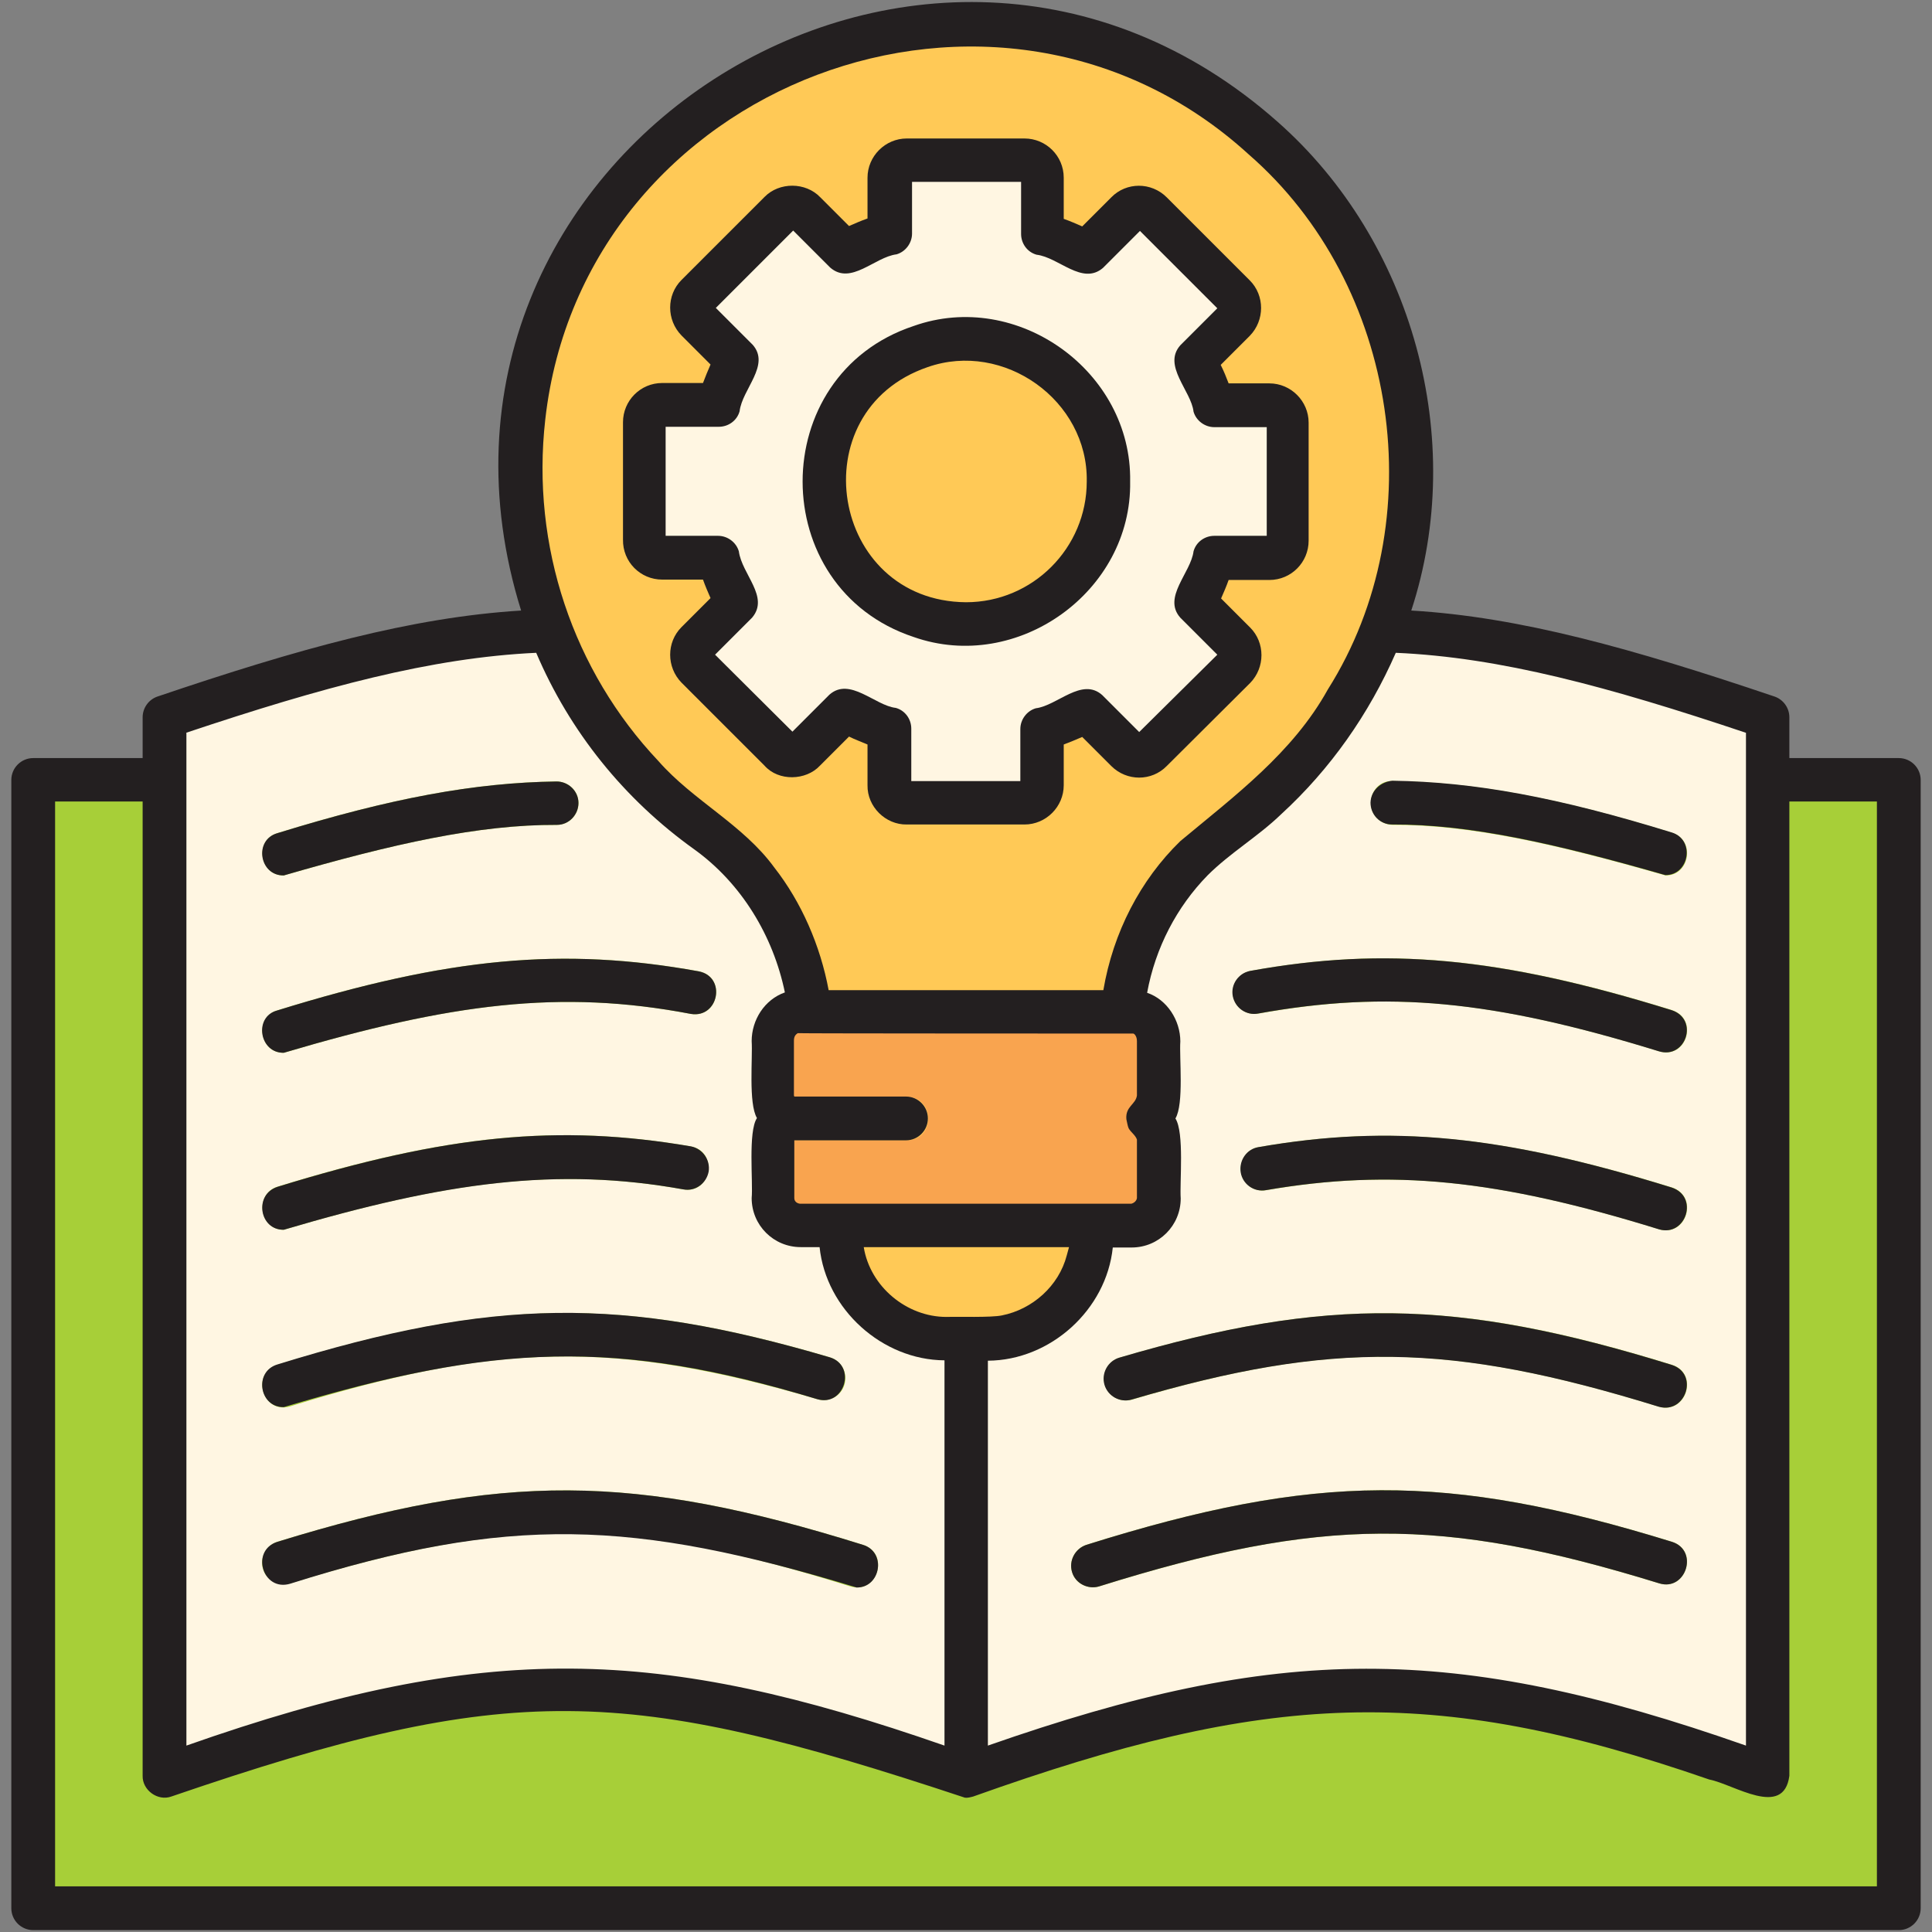
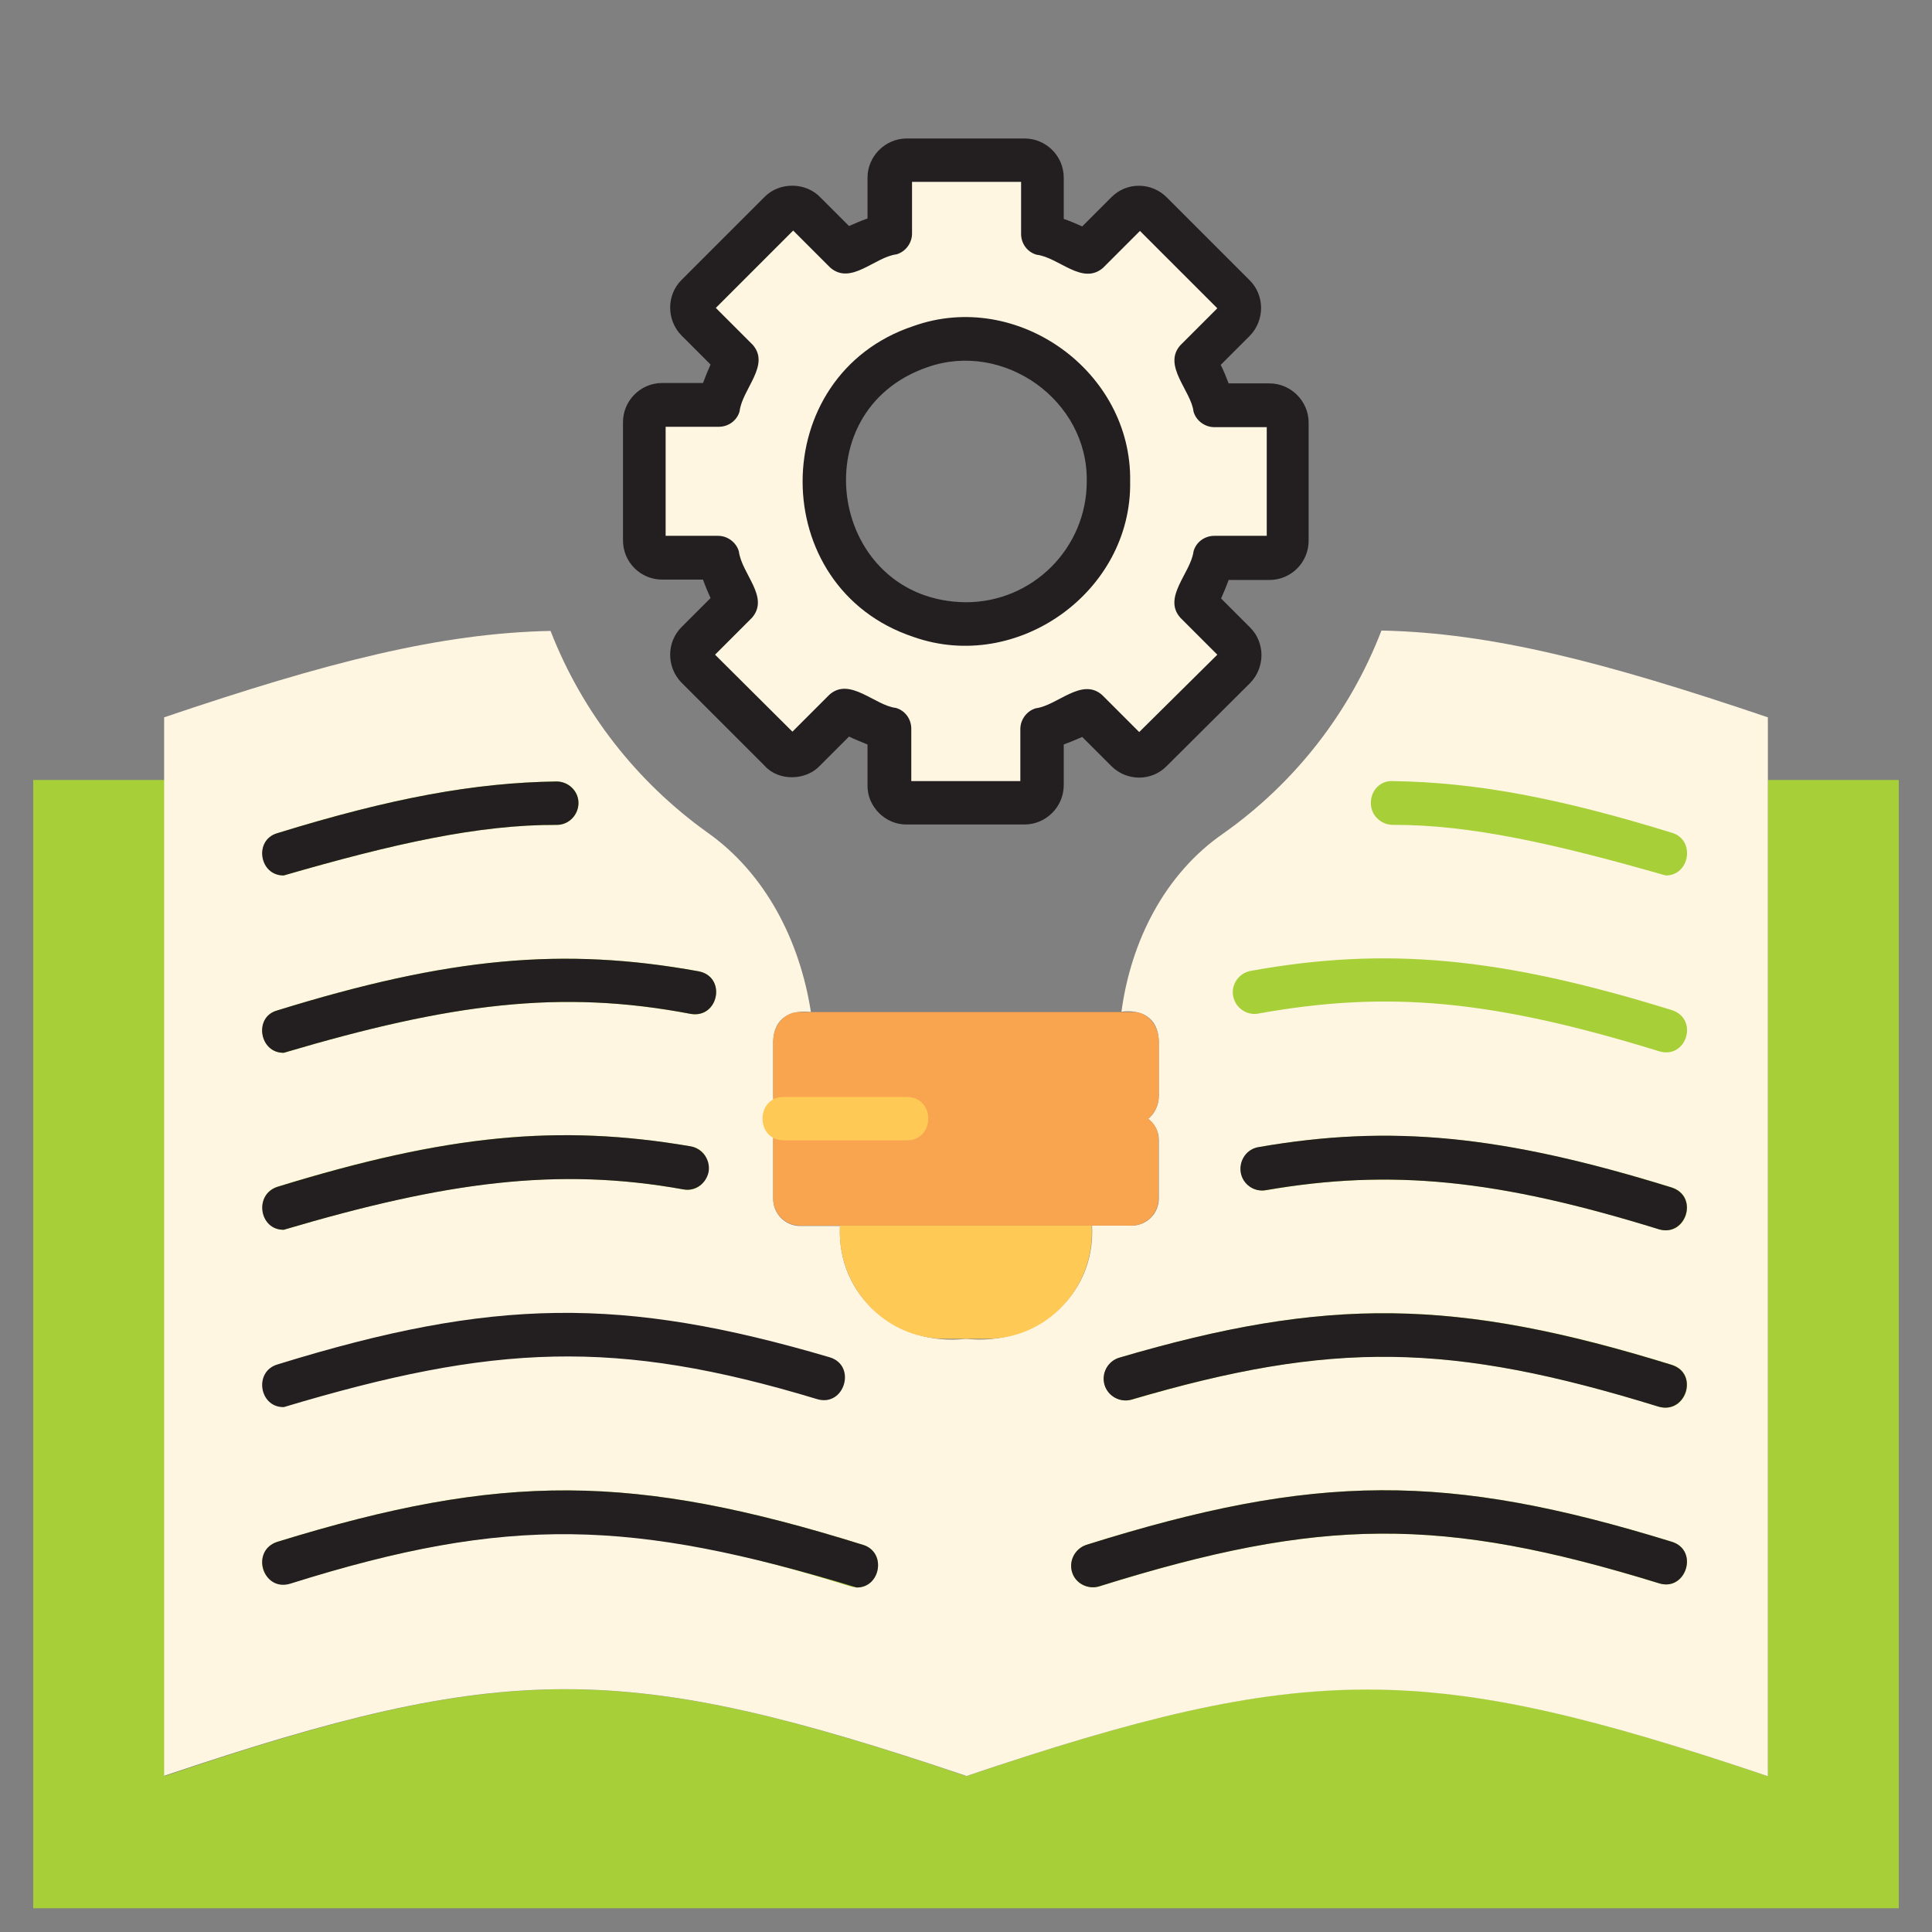
<svg xmlns="http://www.w3.org/2000/svg" width="512" height="512" viewBox="0 0 512 512" fill="none">
  <rect x="0" y="0" width="512" height="512" fill="#808080" stroke="none" />
-   <path d="M374.1 124.5C374.1 164.2 354.4 199.4 324.3 220.8C308.6 231.7 299.9 249.5 297.3 268.2H215.1C212.3 249.5 203.2 231.5 187.5 220.5C101 159.2 134.8 19.9 242.7 7.3C313.8 -0.6 374.1 54.9 374.1 124.5Z" fill="#FFC956" />
  <path d="M503.2 206.7V505.7H8.8V206.7H43.6V470.7C134.2 440 165.5 440 256.1 470.7C346.8 440 377.9 440 468.5 470.7V206.7H503.2Z" fill="#A7CF38" />
  <path d="M468.5 190.1V470.7C377.9 440.1 346.7 440.1 256 470.7V354.8C274.2 356.8 290.4 343.6 289.4 324.8H299.9C303.9 324.8 307.1 321.6 307.1 317.6V302.1C307.1 299.8 306 297.8 304.3 296.5C306 295.1 307.1 292.9 307.1 290.4V275.9C306.9 269.5 302.4 267.5 297.2 268.1C299.7 249.5 308.6 231.6 324.3 220.8C343.1 207.5 357.7 188.9 366.1 167.1C395.2 167.7 425.1 175.4 468.5 190.1Z" fill="#FFF6E2" />
  <path d="M256 354.8V470.6C165.4 440 134.2 440 43.5 470.6V190.1C86.9 175.4 116.7 167.8 145.9 167.2C154.3 188.8 168.8 207.2 187.3 220.5C203 231.5 212 249.5 214.9 268.2C209.6 267.6 205.1 269.6 204.9 276V290.5C204.9 293 206 295.2 207.7 296.6C206 297.9 204.9 299.9 204.9 302.2V317.7C204.9 321.7 208.1 324.9 212.1 324.9H222.6C221.7 343.7 237.8 356.9 256 354.8Z" fill="#FFF6E2" />
  <path d="M228.7 409.4C167.9 390.4 133.1 390.2 73.5 408.6C70.5 409.5 68.8 412.8 69.7 415.8C70.6 418.8 73.9 420.5 76.9 419.6C134.6 401.8 166.4 401.9 225.3 420.4C232.4 422.6 236 411.8 228.7 409.4Z" fill="#A7CF38" />
-   <path d="M73.5 361.7C66.3 364 69.7 374.9 76.9 372.7C132.2 355.6 163.5 355.2 216.6 370.8C219.7 371.7 222.9 370 223.8 366.9C224.7 363.8 223 360.6 219.9 359.7C164.9 343.5 130.7 344 73.5 361.7Z" fill="#A7CF38" />
  <path d="M75.2 325.9C118.2 313.1 147.8 309.2 181.1 315.2C188.5 316.5 190.5 305.1 183 303.8C148 297.8 118.3 300.7 73.5 314.5C67.3 316.5 68.8 326 75.2 325.9Z" fill="#A7CF38" />
  <path d="M75.2 279C119.3 265.9 148.6 262.1 183.1 268.7C190.5 269.9 192.6 258.8 185.1 257.4C149.2 250.9 118.9 253.7 73.4 267.8C67.3 269.6 68.8 279.1 75.2 279Z" fill="#A7CF38" />
  <path d="M75.2 232C104.2 223.6 126.9 218.5 147.6 218.6C150.8 218.6 153.3 215.9 153.3 212.8C153.3 209.6 150.6 207.1 147.5 207.1C125.8 207.4 103.6 211.5 73.5 220.8C67.3 222.6 68.8 232.1 75.2 232Z" fill="#A7CF38" />
  <path d="M443.1 408.6C383.5 390.2 348.7 390.3 287.9 409.4C284.9 410.4 283.2 413.6 284.1 416.6C285 419.7 288.4 421.3 291.3 420.4C350.1 402 382 401.8 439.7 419.6C446.8 421.8 450.3 410.9 443.1 408.6Z" fill="#A7CF38" />
  <path d="M443.1 361.7C385.9 344 351.7 343.6 296.7 359.8C293.7 360.7 291.9 363.9 292.8 367C293.7 370 296.9 371.8 300 370.9C353.1 355.2 384.4 355.7 439.7 372.8C446.9 374.8 450.3 364 443.1 361.7Z" fill="#A7CF38" />
  <path d="M443.1 314.7C398.3 300.9 368.6 297.9 333.6 304C330.5 304.5 328.4 307.5 328.9 310.7C329.4 313.8 332.4 316 335.6 315.4C368.7 309.7 396.9 312.5 439.8 325.8C446.9 327.8 450.3 317.1 443.1 314.7Z" fill="#A7CF38" />
  <path d="M443.1 267.7C397.6 253.6 367.4 250.8 331.4 257.3C328.3 257.9 326.2 260.9 326.8 264C327.4 267.1 330.4 269.2 333.5 268.6C367.9 262.4 395.6 265 439.7 278.6C446.9 280.8 450.3 270.1 443.1 267.7Z" fill="#A7CF38" />
  <path d="M369 218.6C389.7 218.5 412.4 223.7 441.4 232C447.8 232.1 449.4 222.6 443.1 220.7C413 211.4 390.8 207.3 369.1 207C365.8 206.8 363.3 209.5 363.3 212.7C363.2 215.9 365.8 218.5 369 218.6Z" fill="#A7CF38" />
  <path d="M336.5 107.4H321.5C320.2 103.3 318.5 99.3 316.6 95.6L327.3 85C329.1 83.2 329.1 80.2 327.3 78.4L305.3 56.4C303.5 54.6 300.5 54.6 298.7 56.4L288 67C284.3 65 280.3 63.4 276.2 62.1V47.1C276.2 44.5 274.1 42.4 271.6 42.4H240.4C237.9 42.4 235.8 44.5 235.8 47.1V62.1C231.7 63.4 227.7 65 224 67L213.4 56.4C211.6 54.6 208.6 54.6 206.8 56.4L184.8 78.4C183 80.2 183 83.2 184.8 85L195.4 95.6C193.4 99.4 191.8 103.3 190.5 107.4H175.5C172.9 107.4 170.8 109.5 170.8 112V143.1C170.8 145.7 172.9 147.8 175.5 147.8H190.5C191.8 151.9 193.4 155.9 195.4 159.6L184.8 170.2C183 172 183 175 184.8 176.8L206.8 198.8C208.6 200.6 211.6 200.6 213.4 198.8L224 188.2C227.8 190.2 231.7 191.8 235.8 193.1C236 195 235.1 209.2 236.5 210.5C237.3 211.8 238.8 212.7 240.4 212.7H271.6C274.1 212.7 276.2 210.6 276.2 208V193C280.3 191.7 284.3 190 288 188.1L298.6 198.7C300.4 200.5 303.4 200.5 305.2 198.7L327.2 176.7C329 174.9 329 171.9 327.2 170.1L316.6 159.5C318.6 155.8 320.2 151.8 321.5 147.7H336.5C339.1 147.7 341.2 145.6 341.2 143V112C341.2 109.5 339.1 107.4 336.5 107.4ZM256 165.3C235.7 165.4 218.2 148.6 218.2 127.6C219.9 77.5 292.3 77.9 293.7 127.6C293.8 148.4 276.9 165.3 256 165.3Z" fill="#FFF6E2" />
  <path d="M304.3 296.5C305.9 295.1 307.1 292.9 307.1 290.4V276C307.1 271.7 304.1 268.2 300.4 268.2H211.7C208 268.2 204.9 271.6 204.9 276V290.4C204.9 293 206 295.1 207.7 296.5C206 297.8 204.9 299.8 204.9 302.1V317.6C204.9 321.6 208.1 324.8 212.1 324.8H299.8C303.8 324.8 307 321.6 307 317.6V302.1C307.1 299.8 306 297.8 304.3 296.5Z" fill="#F9A44F" />
  <path d="M261.3 354.8H250.7C234.4 354.9 221.7 341 222.6 324.8H289.3C290.3 341 277.6 354.9 261.3 354.8Z" fill="#FFC956" />
  <path d="M240.3 302.2H207.7C200.2 302.2 200.2 290.7 207.7 290.7H240.3C247.9 290.7 247.9 302.2 240.3 302.2Z" fill="#FFC956" />
  <path d="M76.9 419.7C134.9 401.4 167.7 402.7 227 420.7C233.4 420.8 235 411.3 228.7 409.4C167.9 390.4 133.1 390.2 73.5 408.6C66.3 410.9 69.6 421.9 76.9 419.7Z" fill="#231F20" />
  <path d="M75.2 372.9C130.9 356.2 163.1 354.6 216.6 370.8C223.8 372.9 227.1 361.9 219.9 359.7C164.9 343.5 130.7 343.9 73.5 361.6C67.2 363.5 68.7 373 75.2 372.9Z" fill="#231F20" />
  <path d="M75.2 325.9C118.1 313.2 147.8 309.2 181.1 315.2C184.3 315.8 187.2 313.6 187.8 310.5C188.3 307.4 186.2 304.4 183.1 303.8C148 297.8 118.4 300.7 73.6 314.5C67.2 316.5 68.7 326 75.2 325.9Z" fill="#231F20" />
  <path d="M75.2 279C119.4 265.9 148.6 262.1 183.1 268.7C190.5 269.9 192.6 258.8 185.1 257.4C149.2 250.9 118.9 253.7 73.4 267.8C67.2 269.5 68.7 279.1 75.2 279Z" fill="#231F20" />
  <path d="M75.2 232C104.2 223.6 126.9 218.5 147.6 218.6C150.8 218.6 153.3 215.9 153.3 212.8C153.3 209.6 150.6 207.1 147.5 207.1C125.8 207.4 103.6 211.5 73.5 220.8C67.2 222.6 68.7 232.1 75.2 232Z" fill="#231F20" />
  <path d="M443.1 408.6C383.5 390.2 348.7 390.3 287.9 409.4C284.9 410.4 283.2 413.6 284.1 416.6C285 419.7 288.4 421.3 291.3 420.4C350.1 402 382 401.8 439.7 419.6C446.8 421.8 450.3 410.9 443.1 408.6Z" fill="#231F20" />
  <path d="M443 361.7C385.8 344 351.6 343.6 296.6 359.8C293.6 360.7 291.8 363.9 292.7 367C293.6 370 296.8 371.8 299.9 370.9C353 355.3 384.3 355.7 439.6 372.8C446.8 374.8 450.3 364 443 361.7Z" fill="#231F20" />
  <path d="M443 314.7C398.2 300.8 368.5 297.9 333.5 304C330.4 304.5 328.3 307.5 328.8 310.7C329.3 313.8 332.3 316 335.5 315.4C368.6 309.7 396.8 312.5 439.7 325.8C446.8 327.8 450.3 317.1 443 314.7Z" fill="#231F20" />
-   <path d="M443 267.7C397.5 253.6 367.2 250.8 331.3 257.3C328.2 257.9 326.1 260.9 326.7 264C327.3 267.1 330.3 269.2 333.4 268.6C367.7 262.4 395.5 265 439.6 278.6C446.8 280.8 450.3 270.1 443 267.7Z" fill="#231F20" />
-   <path d="M363.2 212.7C363.2 215.9 365.7 218.5 368.9 218.5C389.6 218.4 412.3 223.6 441.3 231.9C447.7 232 449.3 222.5 443 220.6C412.9 211.3 390.7 207.2 369 206.9C365.9 207.2 363.3 209.5 363.2 212.7Z" fill="#231F20" />
  <path d="M175.5 153.6H186.3C186.9 155.3 187.6 156.9 188.3 158.5L180.6 166.2C176.6 170.2 176.6 176.8 180.6 180.9L202.6 202.9C206.3 207.1 213.6 206.9 217.3 202.9L225 195.2C226.6 196 228.3 196.6 229.9 197.3V208.1C229.8 213.8 234.7 218.6 240.3 218.5H271.5C277.2 218.5 281.9 213.8 281.9 208.1V197.3C283.5 196.7 285.2 196 286.8 195.3L294.5 203C298.6 207.1 305.2 207.1 309.2 203L331.3 181C335.3 176.9 335.3 170.3 331.3 166.3L323.6 158.6C324.3 157 325 155.4 325.6 153.7H336.4C342.2 153.7 346.8 149 346.8 143.3V112C346.8 106.3 342.1 101.6 336.4 101.6H325.6C325 100 324.3 98.3 323.5 96.7L331.2 89C335.2 84.9 335.2 78.3 331.2 74.3L309.2 52.3C305.1 48.2 298.5 48.2 294.5 52.3L286.8 60C285.2 59.3 283.6 58.6 281.9 58V47.1C281.9 41.3 277.2 36.7 271.5 36.7H240.3C234.6 36.7 229.9 41.4 229.9 47.1V57.9C228.2 58.5 226.6 59.2 225 59.9L217.4 52.3C213.5 48.2 206.5 48.2 202.6 52.2L180.6 74.2C176.6 78.2 176.6 84.8 180.6 88.9L188.3 96.6C187.6 98.2 186.9 99.9 186.3 101.5H175.5C169.7 101.5 165.1 106.2 165.1 111.9V143C165 148.9 169.7 153.6 175.5 153.6ZM176.6 113.1H190.5C193 113.1 195.3 111.5 196 109C196.7 103.1 204.2 96.8 199.5 91.4L189.7 81.6L210.2 61.1L220 70.9C225.5 75.7 231.8 68.1 237.6 67.4C240 66.7 241.7 64.4 241.7 61.9V48.2H270.6V62C270.6 64.5 272.2 66.8 274.7 67.5C280.6 68.2 286.8 75.7 292.3 71L302.1 61.2L322.6 81.7L312.8 91.5C308 96.9 315.7 103.6 316.3 109.1C317 111.5 319.3 113.2 321.8 113.2H335.7V142H321.8C319.3 142 317 143.6 316.3 146.1C315.6 151.8 308 158.3 312.8 163.7L322.6 173.5L301.9 194L292.1 184.2C286.7 179.4 280.2 187 274.5 187.7C272.1 188.4 270.4 190.7 270.4 193.2V207H241.5V193.1C241.5 190.6 239.9 188.3 237.4 187.6C231.9 187 225.2 179.3 219.8 184.1L210 193.9L189.5 173.5L199.3 163.7C204 158.2 196.6 152.2 195.8 146.1C195.1 143.7 192.8 142 190.3 142H176.4V113.1H176.6Z" fill="#231F20" />
  <path d="M242.1 168.8C269.6 178.5 300 156.8 299.5 127.6C300 98.4 269.6 76.6 242.1 86.4C202.9 99.4 202.9 155.8 242.1 168.8ZM245.8 97.3C266 90.2 288.4 106.1 288 127.6C288 145.2 273.7 159.6 256 159.6C220 159.3 211.8 109 245.8 97.3Z" fill="#231F20" />
-   <path d="M338.6 32.3C244.8 -50.8 100.8 42.1 138.1 161.8C109 163.6 79.2 171.9 41.7 184.6C39.4 185.4 37.8 187.6 37.8 190.1V200.9H8.8C5.6 200.9 3 203.5 3 206.7V505.7C3 508.9 5.6 511.5 8.8 511.5H503.2C506.4 511.5 509 508.9 509 505.7V206.7C509 203.5 506.4 200.9 503.2 200.9H474.2V190.1C474.2 187.6 472.6 185.4 470.3 184.6C432.7 171.9 402.9 163.5 374 161.8C388.9 116.4 374.4 63.9 338.6 32.3ZM144.5 111.2C154.5 21.9 264.5 -19.7 330.9 40.9C370.7 75.5 380 138.2 351.9 182.7C342.6 199.5 327.2 210.9 312.8 222.9C302.2 233.2 295 247.1 292.4 262.4H219.6C217.4 250.6 212.4 239.1 205.2 229.9C196.9 218.5 183.7 212.2 174.5 201.7C151.9 177.8 140.7 144.7 144.5 111.2ZM282.7 332.7C280.6 340.8 273.6 347 265.5 348.6C262.7 349.2 253.8 348.9 250.8 349C240.3 349 230.6 341 228.9 330.5H283.3C283.1 331.3 282.9 332 282.7 332.7ZM300.3 273.9C300.6 273.9 301.3 274.6 301.3 275.9V290.3C301 292.7 298.2 293.2 298.5 296.6C298.7 297.4 298.8 298.3 299.1 299C299.7 300.1 300.9 300.8 301.3 302V317.5C301.2 318.2 300.6 318.8 299.8 319C299.7 319 289.3 319 289.2 319C282.3 319 216.9 319 212 319C211.2 318.9 210.5 318.4 210.5 317.5V302.2H240.1C243.3 302.2 245.9 299.6 245.9 296.4C245.9 293.2 243.3 290.6 240.1 290.6H210.5C210.5 290.5 210.4 290.4 210.4 290.3V275.8C210.4 274.7 210.8 274.2 211.4 273.8C211.7 273.9 300.3 273.9 300.3 273.9ZM49.3 194.2C85.5 182.1 114.2 174.3 142.1 173C151 193.9 165.4 211.8 184 225.1C196.5 234.1 204.9 248 208 263C202.6 264.9 199.2 270.3 199.2 275.9C199.5 280.3 198.3 292.4 200.6 296.3C198.2 299.9 199.6 313.3 199.2 317.5C199.2 324.7 205 330.5 212.2 330.5H217.2C218.9 347 233.8 360.4 250.3 360.5V462.6C174.5 436.2 128.9 434.6 49.4 462.6V194.2H49.3ZM497.4 212.4V499.9H14.6V212.4H37.8V470.6C37.7 474.4 41.8 477.4 45.4 476.1C135.5 445.2 165.6 446.5 255.7 476.4C256.4 476.5 257.1 476.3 257.9 476.1C335.5 448.4 379.1 446 453 471.6C459.4 472.8 472.7 482 474.2 470.6V212.4H497.4ZM369.9 173C397.6 174.2 426.3 182 462.7 194.2V206.6V462.6C384.9 435.3 339 435.6 261.8 462.6V360.6C278.4 360.5 293.2 347.1 294.9 330.6H299.9C307.1 330.6 312.9 324.8 312.9 317.6C312.6 313.3 313.9 300.2 311.5 296.4C313.8 292.6 312.5 280.2 312.8 276C312.8 270.4 309.3 264.9 304 263.1C306.2 251.1 311.9 240.3 320 232C326 226 333.4 221.7 339.5 215.8C352.6 203.8 362.8 189.2 369.9 173Z" fill="#231F20" />
</svg>